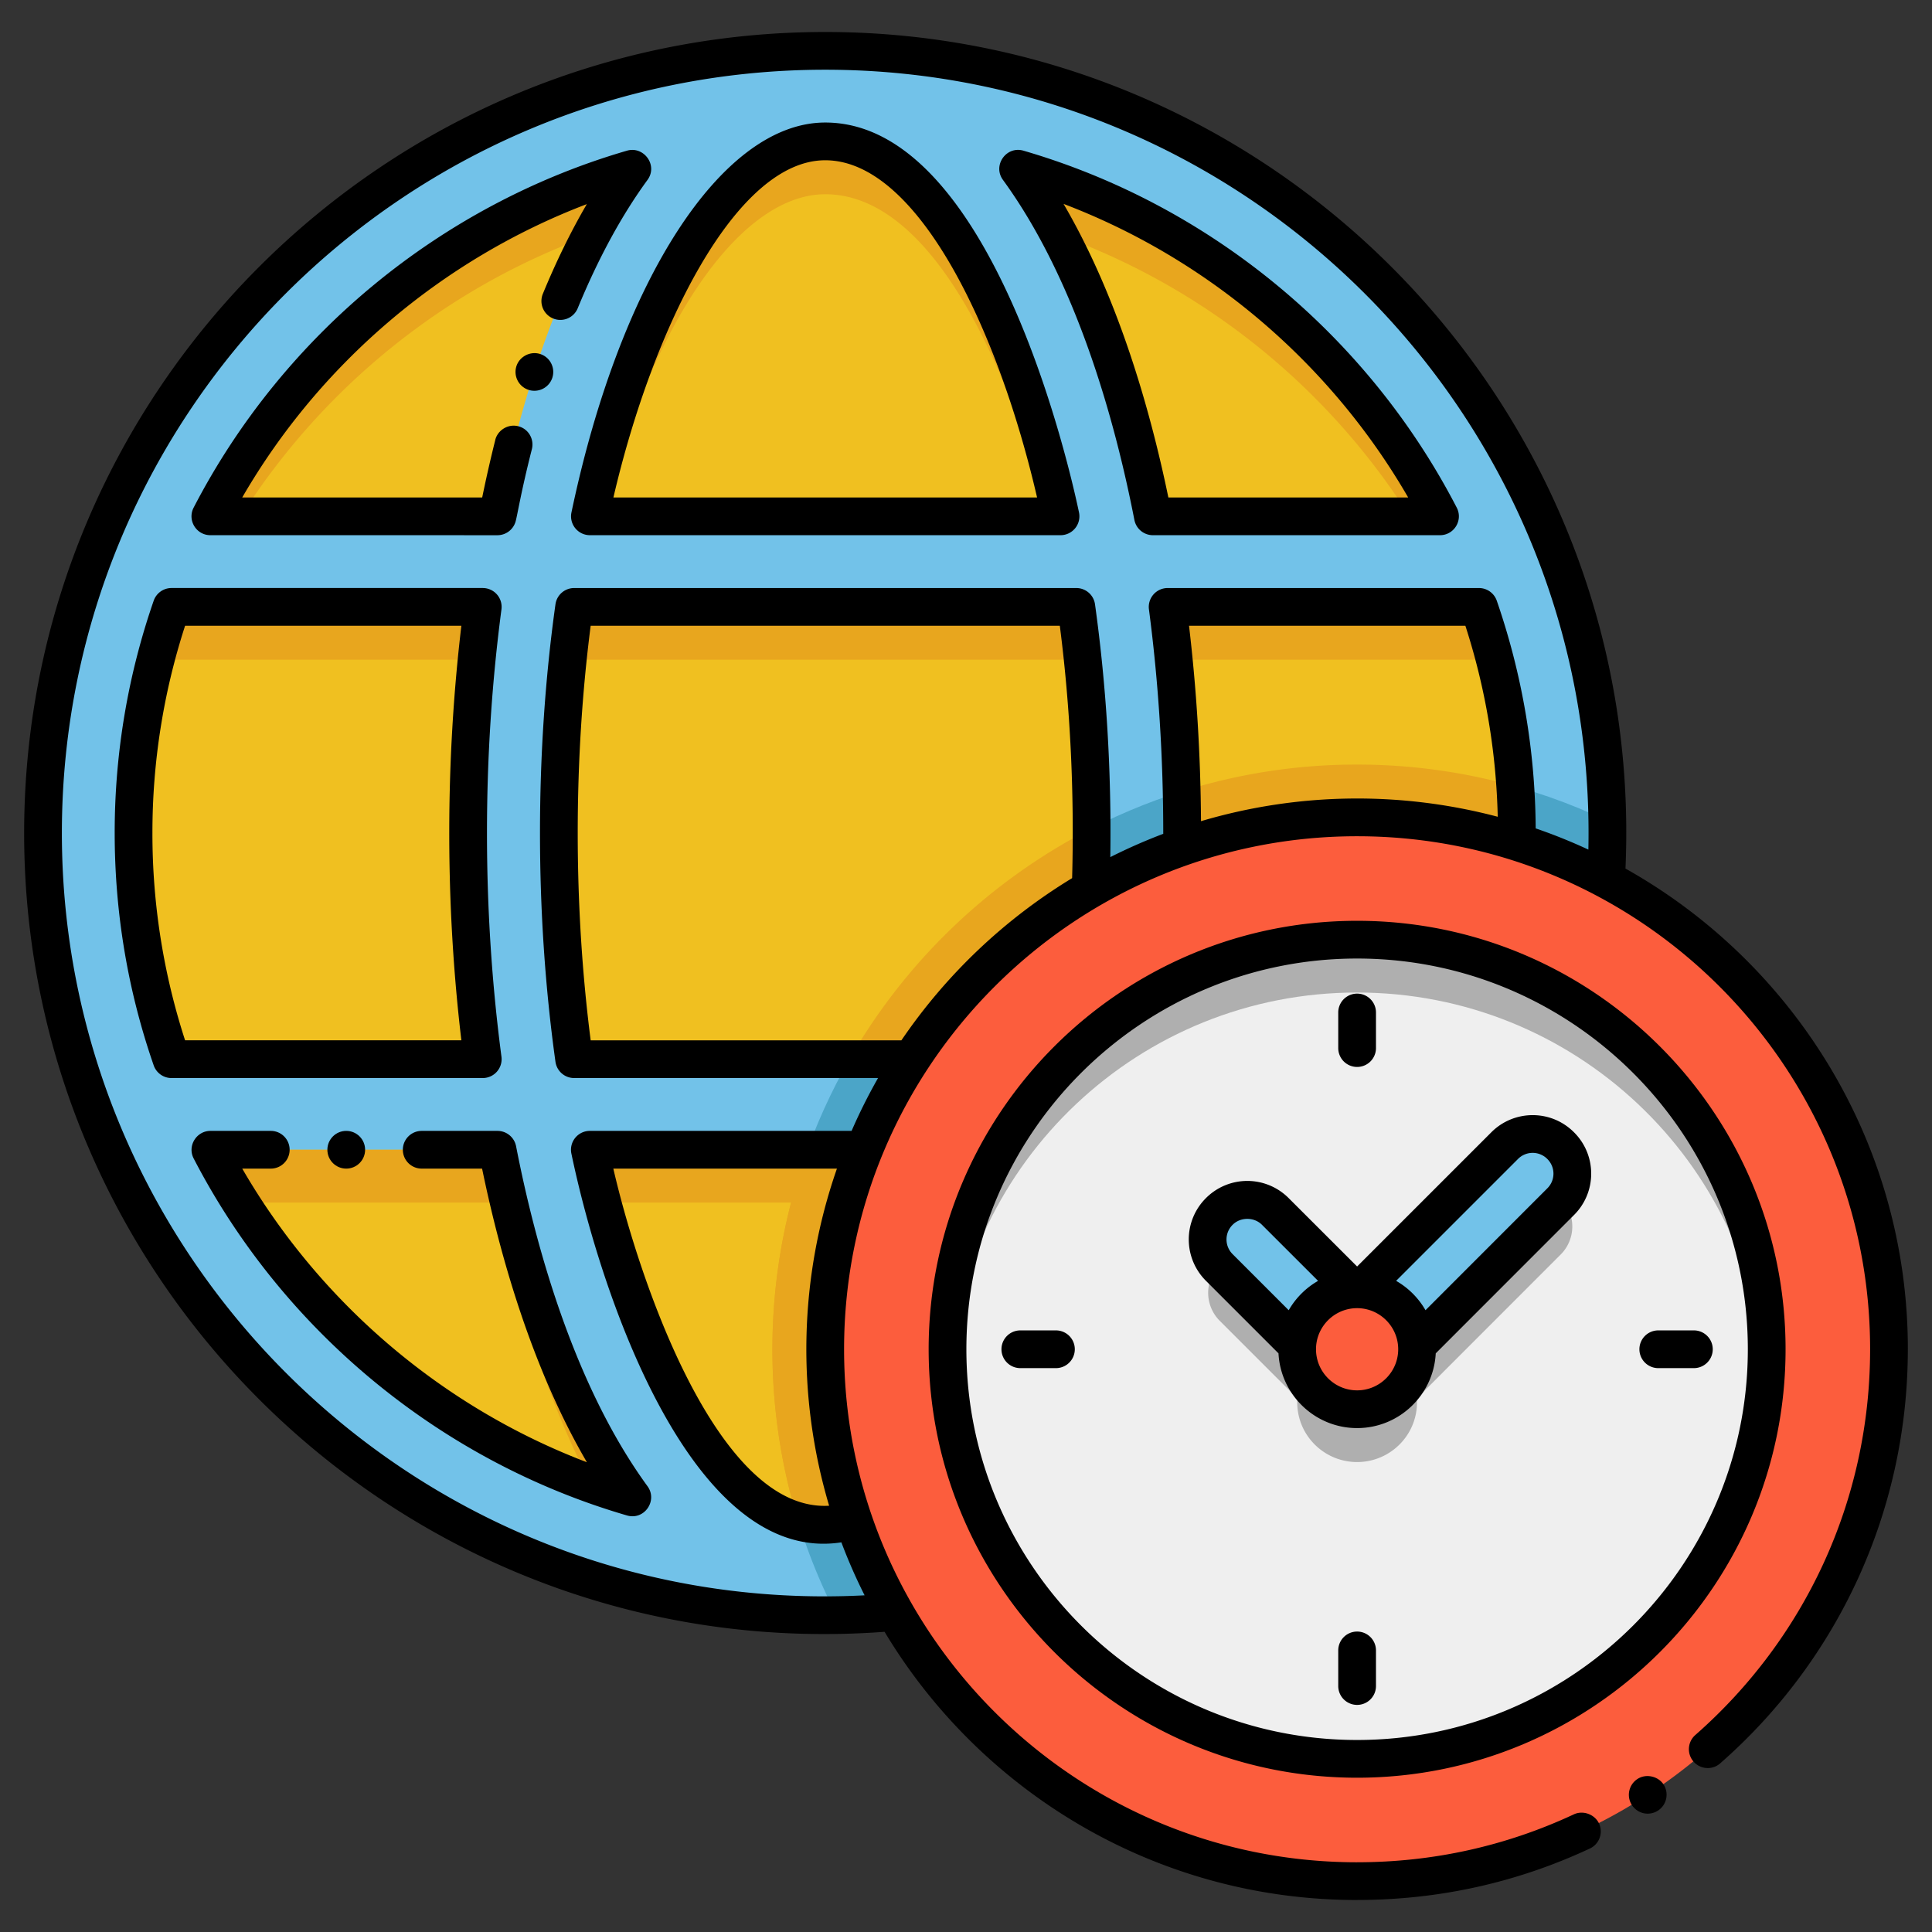
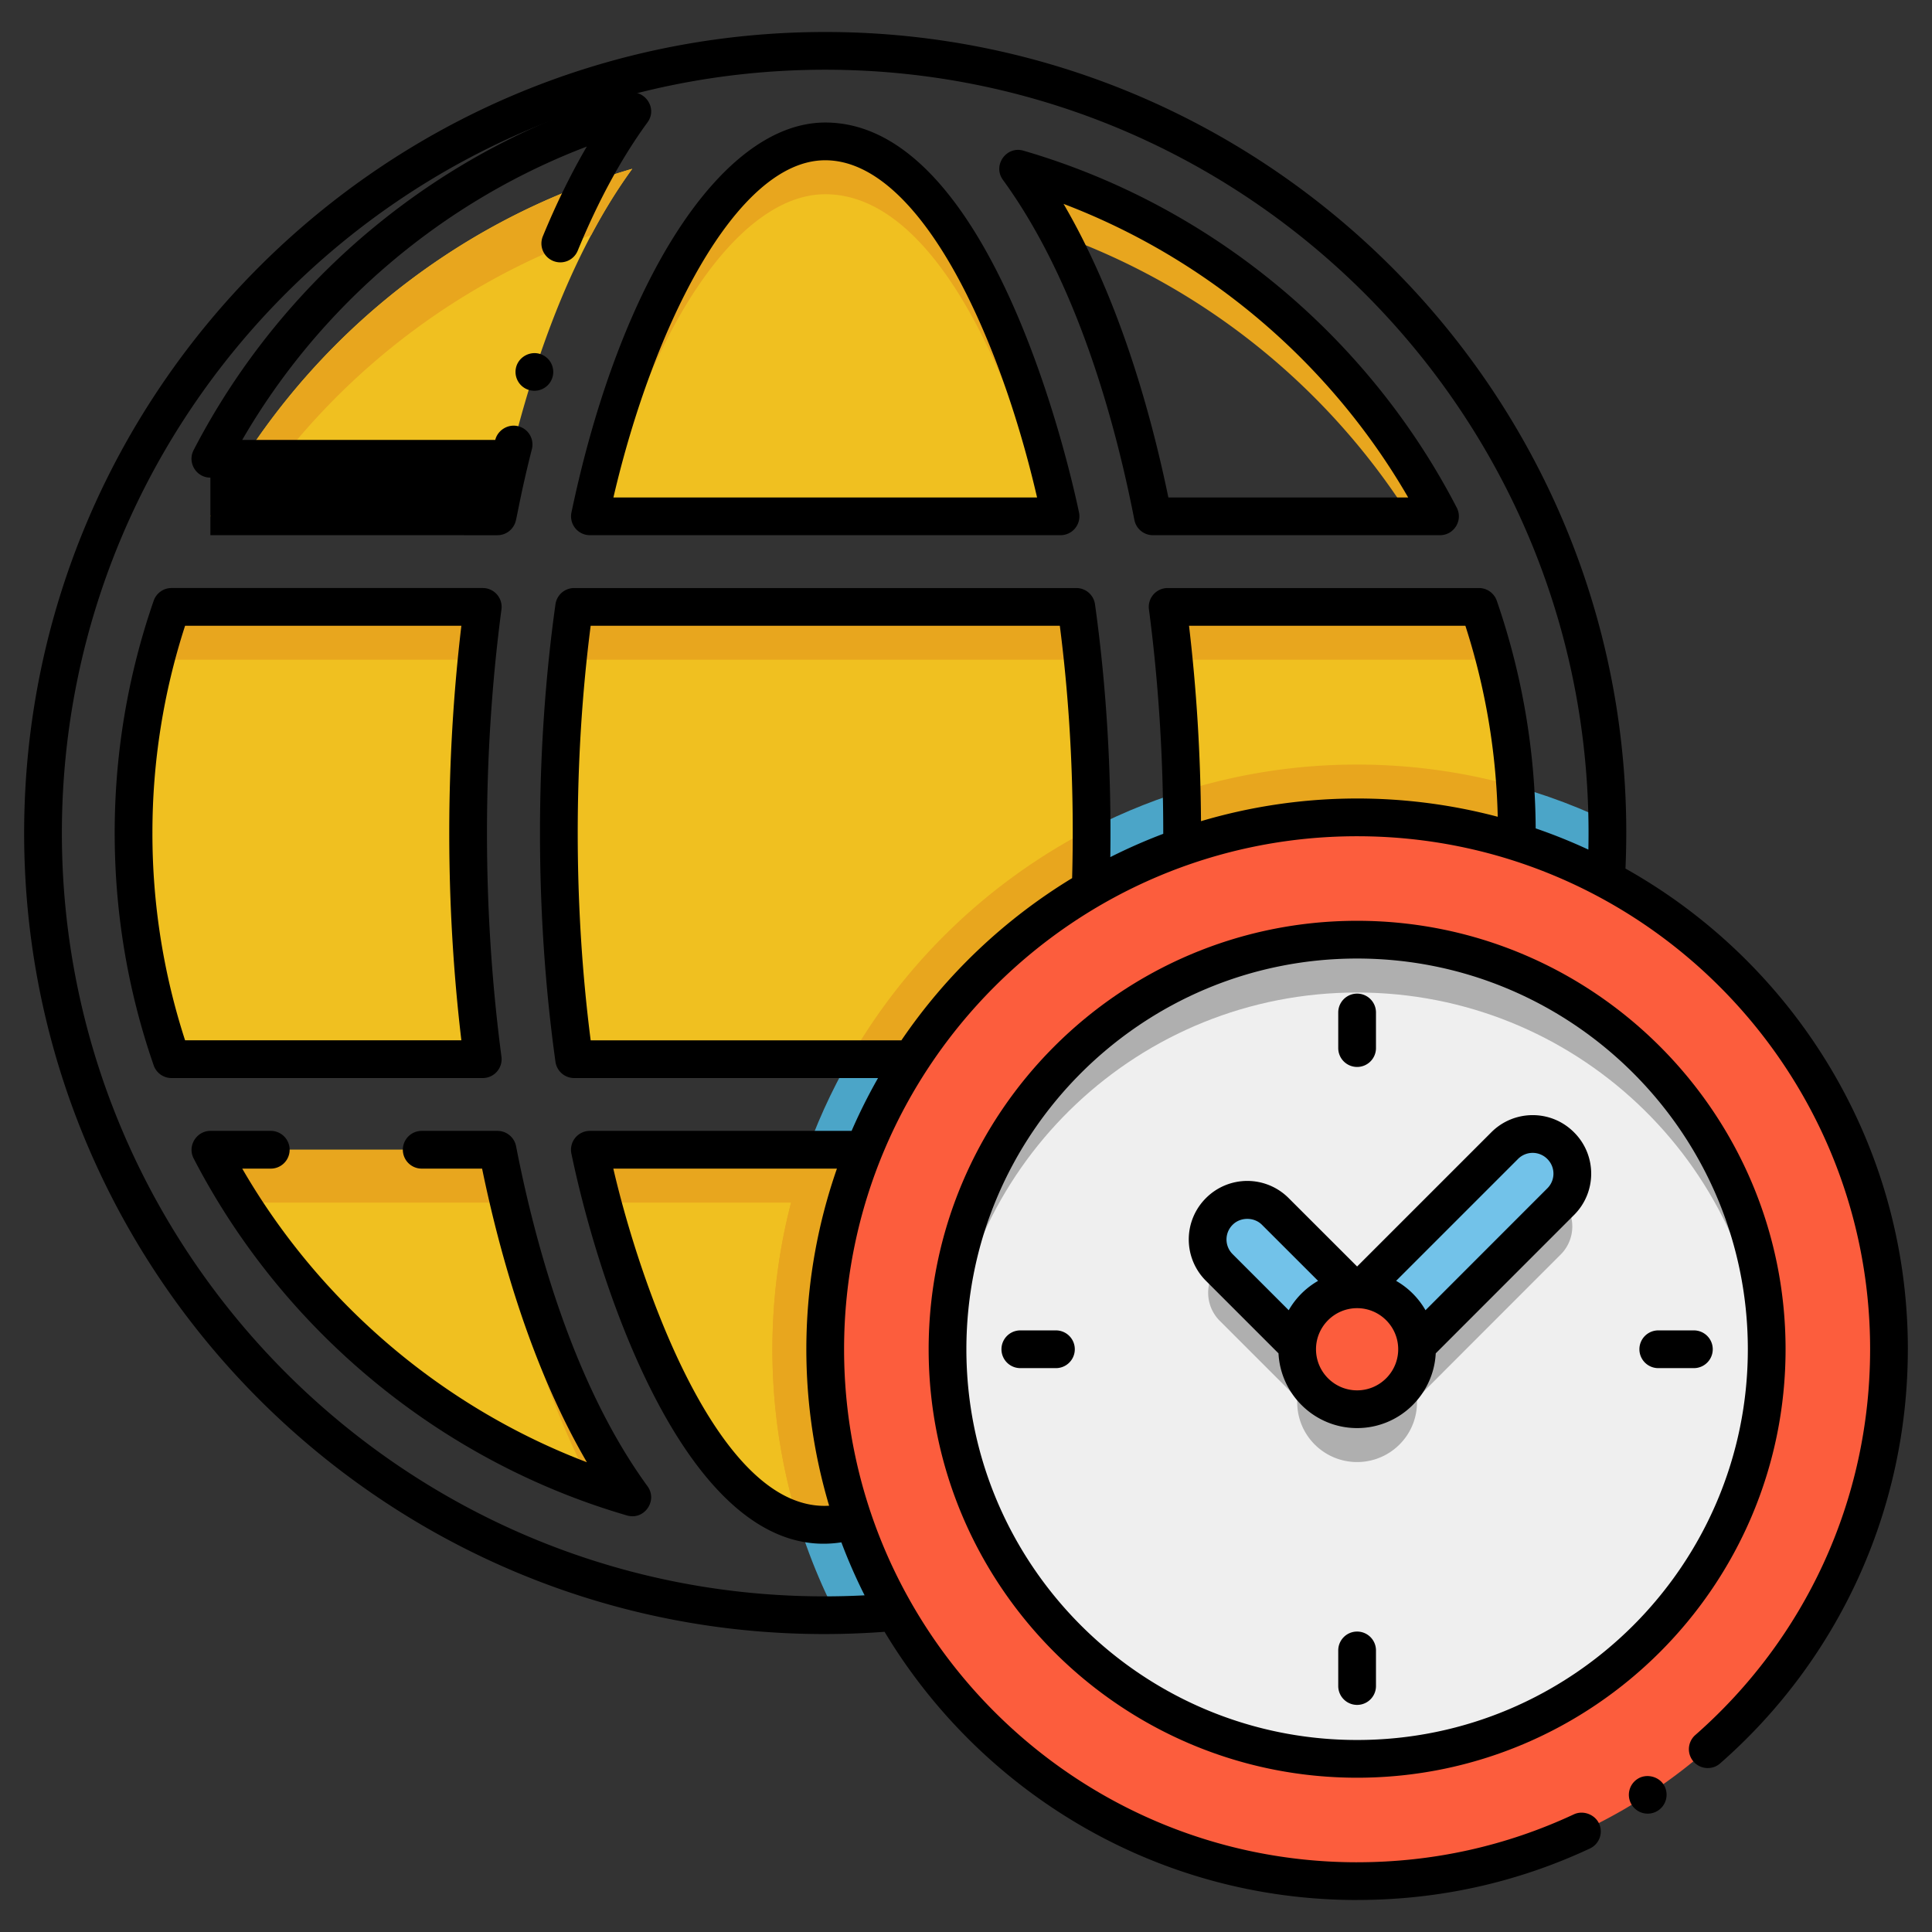
<svg xmlns="http://www.w3.org/2000/svg" version="1.1" width="512" height="512" x="0" y="0" viewBox="0 0 256 256" style="enable-background:new 0 0 512 512" xml:space="preserve" class="">
  <rect x="0" y="0" width="256" height="256" fill="#333333" stroke="none" />
  <g>
-     <path fill="#72c2e9" d="M212.999 110.389c0 56.41-45.43 102.84-102.16 103.63-54.025 2.207-105.14-43.661-105.14-103.63 0-56.91 46.24-103.65 103.65-103.65 56.96 0 102.77 45.96 103.63 102.03.02.54.02 1.08.02 1.62z" opacity="1" data-original="#72c2e9" />
    <path fill="#4ba5c8" d="M212.999 110.389c0 56.41-45.43 102.84-102.16 103.63-5.43-10.57-8.49-22.55-8.49-35.23 0-42.73 34.75-77.48 77.47-77.48 11.86 0 23.11 2.68 33.16 7.46.02.54.02 1.08.02 1.62z" opacity="1" data-original="#4ba5c8" />
    <path fill="#f0c020" d="M140.527 68.416h-62.36c6.41-30.55 19.28-49.68 31.18-49.68 16.62 0 27.35 31.35 31.18 49.68zM140.529 152.349c-6.41 30.55-19.28 49.69-31.18 49.69-1.23 0-2.43-.17-3.59-.5-14.62-4.08-24.09-32.39-27.6-49.19zM83.777 198.406c-24.3-7.07-44.46-23.96-55.9-46.06h38.05c3.03 15.57 8.59 33.35 17.85 46.06zM63.967 140.346h-41.24c-3.26-9.39-5.03-19.47-5.03-29.96s1.77-20.57 5.03-29.97h41.24c-2.57 19.48-2.57 40.45 0 59.93zM83.777 22.366c-9.27 12.72-14.82 30.51-17.85 46.05h-38.05c11.44-22.1 31.6-38.98 55.9-46.05zM144.639 109.769c.04 10.35-.64 20.71-2.02 30.58h-66.54c-2.7-19.33-2.72-40.51 0-59.93h66.54c1.33 9.499 2 19.419 2.02 29.35zM195.969 140.349h-41.25c1.52-11.51 2.14-23.53 1.86-35.47-.19-8.27-.81-16.49-1.86-24.46h41.25a91.736 91.736 0 0 1 0 59.93z" opacity="1" data-original="#f0c020" />
    <path fill="#e8a61e" d="M106.999 152.349h33.53c-6.41 30.55-19.28 49.69-31.18 49.69-1.23 0-2.43-.17-3.59-.5a77.04 77.04 0 0 1-3.41-22.75c0-9.281 1.64-18.19 4.65-26.44zM144.639 109.769c.04 10.35-.64 20.71-2.02 30.58h-30.05a78.03 78.03 0 0 1 32.07-30.58zM195.969 140.349h-41.25c1.52-11.51 2.14-23.53 1.86-35.47a77 77 0 0 1 23.24-3.57c7.26 0 14.3 1.01 20.97 2.89a91.551 91.551 0 0 1-4.82 36.15z" opacity="1" data-original="#e8a61e" />
-     <path fill="#f0c020" d="M190.807 68.416h-38.04c-3.04-15.57-8.59-33.34-17.85-46.05 24.3 7.07 44.46 23.95 55.89 46.05z" opacity="1" data-original="#f0c020" />
    <g fill="#e8a61e">
      <path d="M140.529 68.418h-1.65c-4.81-18.33-14.88-42.68-29.53-42.68-10.96 0-22.75 16.24-29.55 42.68h-1.63c6.41-30.55 19.28-49.68 31.18-49.68 16.62.001 27.35 31.35 31.18 49.68zM140.529 152.349h-62.37c.45 2.17 1.01 4.53 1.66 7h25.013c-3.625 13.964-3.251 28.659.927 42.19 1.16.33 2.36.5 3.59.5 16.669 0 27.532-32.306 31.18-49.69zM83.779 198.409c-1.84-.54-3.66-1.13-5.45-1.78-6.07-11.44-10.02-25.04-12.4-37.28h-34.02c-1.45-2.27-2.79-4.6-4.03-7h38.05c3.03 15.569 8.59 33.35 17.85 46.06zM63.969 80.418c-.31 2.31-.58 4.65-.81 7h-40.43a90.756 90.756 0 0 0-4.96 26.47 91.282 91.282 0 0 1 4.96-33.47zM83.779 22.369c-1.98 2.72-3.79 5.67-5.44 8.78-19.3 6.95-35.6 20.21-46.43 37.27h-4.03c11.44-22.101 31.6-38.981 55.9-46.05zM144.639 109.769c.01 1.47 0 2.93-.03 4.39-.11-9.06-.78-18.07-1.99-26.74h-66.54c-1.19 8.48-1.85 17.29-2 26.15-.17-11.18.5-22.43 2-33.15h66.54c1.33 9.499 2 19.419 2.02 29.35zM200.929 113.898c-.284-8.523-1.904-17.651-4.96-26.48h-40.45c-.23-2.35-.5-4.69-.8-7h41.25c3.912 11.302 5.411 22.931 4.96 33.48zM190.809 68.418h-4.03c-10.82-17.06-27.12-30.32-46.42-37.27-1.65-3.11-3.46-6.06-5.44-8.78 24.3 7.07 44.46 23.95 55.89 46.05z" fill="#e8a61e" opacity="1" data-original="#e8a61e" />
    </g>
    <circle cx="179.824" cy="178.784" r="70.477" fill="#fc5d3d" opacity="1" data-original="#fc5d3d" />
    <circle cx="179.824" cy="178.784" r="54.273" fill="#efefef" opacity="1" data-original="#efefef" />
    <path fill="#afafaf" d="M206.799 158.8a5.254 5.254 0 0 0-7.429.002l-19.054 19.061c-.564-.034-.423-.034-.987 0l-10.341-10.342a5.254 5.254 0 0 0-7.429 7.429l10.344 10.344c-.285 4.67 3.419 8.436 7.921 8.436 4.498 0 8.207-3.761 7.921-8.437L206.8 166.23a5.255 5.255 0 0 0-.001-7.43z" opacity="1" data-original="#afafaf" />
    <path fill="#afafaf" d="M234.096 178.784c0 1.18-.04 2.35-.12 3.5-1.8-28.35-25.36-50.77-54.15-50.77-28.8 0-52.36 22.42-54.16 50.77-.08-1.15-.12-2.32-.12-3.5 0-29.98 24.3-54.27 54.28-54.27 29.97 0 54.27 24.29 54.27 54.27z" opacity="1" data-original="#afafaf" />
    <path fill="#72c2e9" d="M206.799 151.8a5.252 5.252 0 0 0-7.429.002l-19.548 19.555-10.835-10.835a5.254 5.254 0 0 0-7.429 7.429l13.954 13.954c2.215 2.215 6.65 1.972 8.655-.033l22.632-22.641a5.255 5.255 0 0 0 0-7.431z" opacity="1" data-original="#72c2e9" />
    <circle cx="179.824" cy="178.784" r="7.946" fill="#fc5d3d" opacity="1" data-original="#fc5d3d" />
    <path d="M78.167 70.916h62.36a2.501 2.501 0 0 0 2.447-3.012c-1.105-5.288-11.437-51.668-33.627-51.668-13.629 0-27.143 20.763-33.626 51.666a2.5 2.5 0 0 0 2.446 3.014zm31.18-49.68c12.333 0 22.968 22.613 28.07 44.68H81.281c5.279-22.679 16.293-44.68 28.066-44.68zM68.381 151.869l-.001-.005a2.517 2.517 0 0 0-2.46-2.016H55.879a2.5 2.5 0 0 0 0 5h8.001c2.379 11.539 6.596 26.43 13.888 38.908-19.112-7.279-35.361-21.093-45.669-38.908h3.78a2.5 2.5 0 0 0 0-5h-8c-1.823 0-3.085 1.97-2.222 3.647 11.853 22.897 32.783 40.142 57.422 47.311 2.3.671 4.108-1.966 2.719-3.872-9.751-13.383-14.853-31.893-17.417-45.065z" fill="#000000" opacity="1" data-original="#000000" />
-     <circle cx="45.879" cy="152.348" r="2.5" fill="#000000" opacity="1" data-original="#000000" />
-     <path d="M66.446 140.019c-2.558-19.39-2.558-39.887 0-59.276a2.5 2.5 0 0 0-2.479-2.827h-41.24a2.5 2.5 0 0 0-2.362 1.681 93.757 93.757 0 0 0-5.168 30.79c0 10.545 1.739 20.901 5.168 30.78a2.5 2.5 0 0 0 2.362 1.68h41.24a2.502 2.502 0 0 0 2.479-2.828zm-5.312-2.173h-36.61a88.7 88.7 0 0 1-4.327-27.46 88.796 88.796 0 0 1 4.328-27.471h36.609c-2.141 18.031-2.141 36.901 0 54.931zM27.877 70.916l38.051.003a2.506 2.506 0 0 0 2.391-1.815c.222-.769.726-3.972 2.16-9.595.326-1.327-.458-2.692-1.81-3.03-1.32-.34-2.7.49-3.04 1.79v.021a181.621 181.621 0 0 0-1.735 7.627H32.097c10.302-17.803 26.553-31.589 45.66-38.871-2.096 3.591-4.047 7.568-5.828 11.893a2.5 2.5 0 0 0 1.36 3.261 2.493 2.493 0 0 0 3.26-1.351c2.72-6.609 5.83-12.33 9.25-17.01 1.423-1.953-.505-4.523-2.72-3.873-24.643 7.17-45.573 24.41-57.422 47.301-.86 1.66.347 3.649 2.22 3.649z" fill="#000000" opacity="1" data-original="#000000" />
+     <path d="M66.446 140.019c-2.558-19.39-2.558-39.887 0-59.276a2.5 2.5 0 0 0-2.479-2.827h-41.24a2.5 2.5 0 0 0-2.362 1.681 93.757 93.757 0 0 0-5.168 30.79c0 10.545 1.739 20.901 5.168 30.78a2.5 2.5 0 0 0 2.362 1.68h41.24a2.502 2.502 0 0 0 2.479-2.828zm-5.312-2.173h-36.61a88.7 88.7 0 0 1-4.327-27.46 88.796 88.796 0 0 1 4.328-27.471h36.609c-2.141 18.031-2.141 36.901 0 54.931zM27.877 70.916l38.051.003a2.506 2.506 0 0 0 2.391-1.815c.222-.769.726-3.972 2.16-9.595.326-1.327-.458-2.692-1.81-3.03-1.32-.34-2.7.49-3.04 1.79v.021H32.097c10.302-17.803 26.553-31.589 45.66-38.871-2.096 3.591-4.047 7.568-5.828 11.893a2.5 2.5 0 0 0 1.36 3.261 2.493 2.493 0 0 0 3.26-1.351c2.72-6.609 5.83-12.33 9.25-17.01 1.423-1.953-.505-4.523-2.72-3.873-24.643 7.17-45.573 24.41-57.422 47.301-.86 1.66.347 3.649 2.22 3.649z" fill="#000000" opacity="1" data-original="#000000" />
    <path d="M71.579 46.909c-1.3-.42-2.73.319-3.15 1.609a2.499 2.499 0 0 0 1.61 3.141 2.502 2.502 0 0 0 3.15-1.61c.42-1.31-.3-2.72-1.61-3.14zM150.313 68.895a2.5 2.5 0 0 0 2.454 2.021h38.04c1.87 0 3.081-1.985 2.221-3.648-11.838-22.89-32.764-40.13-57.412-47.302-2.276-.667-4.122 1.947-2.719 3.872 9.732 13.358 14.843 31.874 17.416 45.057zm36.277-2.979h-31.775c-2.386-11.544-6.61-26.438-13.89-38.901 19.12 7.279 35.367 21.09 45.665 38.901z" fill="#000000" opacity="1" data-original="#000000" />
    <path d="M215.384 115.09C218.068 54.391 169.372 4.239 109.349 4.239c-58.531 0-106.15 47.618-106.15 106.149 0 61.266 52.156 110.433 114.012 105.835 12.766 21.27 36.051 35.538 62.612 35.538.014 0 .027-.004.041-.004 10.763-.007 21.118-2.295 30.804-6.819a2.5 2.5 0 0 0 1.21-3.319c-.57-1.21-2.11-1.78-3.33-1.21-9.02 4.21-18.69 6.35-28.73 6.35l-.022.002c-37.471-.015-67.951-30.502-67.951-67.977 0-37.483 30.495-67.978 67.978-67.978 37.476 0 67.966 30.483 67.977 67.958l-.001.014c0 20.138-8.722 38.444-23.16 51.12a2.5 2.5 0 0 0-.23 3.53c.894 1.027 2.49 1.145 3.52.23 15.705-13.757 24.859-33.586 24.869-54.847 0-.01.003-.019.003-.028 0-27.334-15.115-51.192-37.417-63.693zM8.199 110.388c0-55.774 45.375-101.149 101.15-101.149 56.39 0 102.337 46.454 101.118 103.337a72.336 72.336 0 0 0-6.981-2.81 93.963 93.963 0 0 0-5.154-30.164 2.5 2.5 0 0 0-2.363-1.684h-41.25a2.502 2.502 0 0 0-2.479 2.826c1.268 9.633 1.9 19.63 1.897 29.742a72.833 72.833 0 0 0-7.015 3.086c.161-11.391-.516-22.64-2.028-33.499a2.5 2.5 0 0 0-2.476-2.155h-66.54a2.5 2.5 0 0 0-2.476 2.153c-2.734 19.52-2.734 41.049 0 60.622a2.5 2.5 0 0 0 2.476 2.154h40.267a72.656 72.656 0 0 0-3.503 7H78.159a2.5 2.5 0 0 0-2.447 3.012c4.037 19.316 16.169 54.55 35.774 51.508a72.301 72.301 0 0 0 3.078 7.022C56.311 214.398 8.199 167.729 8.199 110.388zm102.699 44.46a72.705 72.705 0 0 0-1.034 44.669c-14.858.887-25.233-30.128-28.595-44.669zm8.543-17H78.267c-2.287-17.821-2.287-37.153-.001-54.93h62.166c1.392 10.849 1.934 22.081 1.63 33.439a73.567 73.567 0 0 0-22.621 21.491zm39.698-29.038c-.058-8.774-.589-17.457-1.587-25.892h36.619a88.947 88.947 0 0 1 4.287 25.308 72.815 72.815 0 0 0-39.319.584z" fill="#000000" opacity="1" data-original="#000000" />
    <path d="M219.699 239.909a2.51 2.51 0 0 0 .73-3.46c-.73-1.11-2.35-1.46-3.46-.721a2.5 2.5 0 0 0-.73 3.46 2.499 2.499 0 0 0 3.46.721zM236.597 178.784c0-31.305-25.468-56.773-56.773-56.773s-56.773 25.469-56.773 56.773 25.468 56.773 56.773 56.773c31.304 0 56.773-25.469 56.773-56.773zm-56.773 51.773c-28.548 0-51.773-23.226-51.773-51.773s23.226-51.773 51.773-51.773 51.773 23.226 51.773 51.773-23.225 51.773-51.773 51.773z" fill="#000000" opacity="1" data-original="#000000" />
    <path d="M179.824 141.377a2.5 2.5 0 0 0 2.5-2.5v-4.718a2.5 2.5 0 1 0-5 0v4.718a2.5 2.5 0 0 0 2.5 2.5zM179.824 216.19a2.5 2.5 0 0 0-2.5 2.5v4.718a2.5 2.5 0 1 0 5 0v-4.718a2.5 2.5 0 0 0-2.5-2.5zM224.448 176.284h-4.718a2.5 2.5 0 1 0 0 5h4.718a2.5 2.5 0 1 0 0-5zM139.917 176.284h-4.718a2.5 2.5 0 1 0 0 5h4.718a2.5 2.5 0 1 0 0-5zM197.605 150.037l-17.781 17.781-9.067-9.06a7.735 7.735 0 0 0-10.959-.007 7.733 7.733 0 0 0-.003 10.964l9.612 9.611c.285 5.507 4.842 9.902 10.418 9.902s10.133-4.396 10.418-9.902L208.561 161c3.052-3.04 3.027-7.955.008-10.959-3.058-3.071-7.975-3.006-10.964-.004zm-34.272 12.251c1.037-1.041 2.841-1.045 3.885.004l7.435 7.429a10.5 10.5 0 0 0-3.892 3.891l-7.435-7.435a2.735 2.735 0 0 1 .007-3.889zm16.491 21.941c-3.003 0-5.446-2.442-5.446-5.445s2.443-5.445 5.446-5.445c3.002 0 5.445 2.442 5.445 5.445s-2.443 5.445-5.445 5.445zm25.204-26.769-16.142 16.15a10.51 10.51 0 0 0-3.893-3.891l16.151-16.151a2.736 2.736 0 0 1 3.889.008 2.734 2.734 0 0 1-.005 3.884z" fill="#000000" opacity="1" data-original="#000000" />
  </g>
</svg>